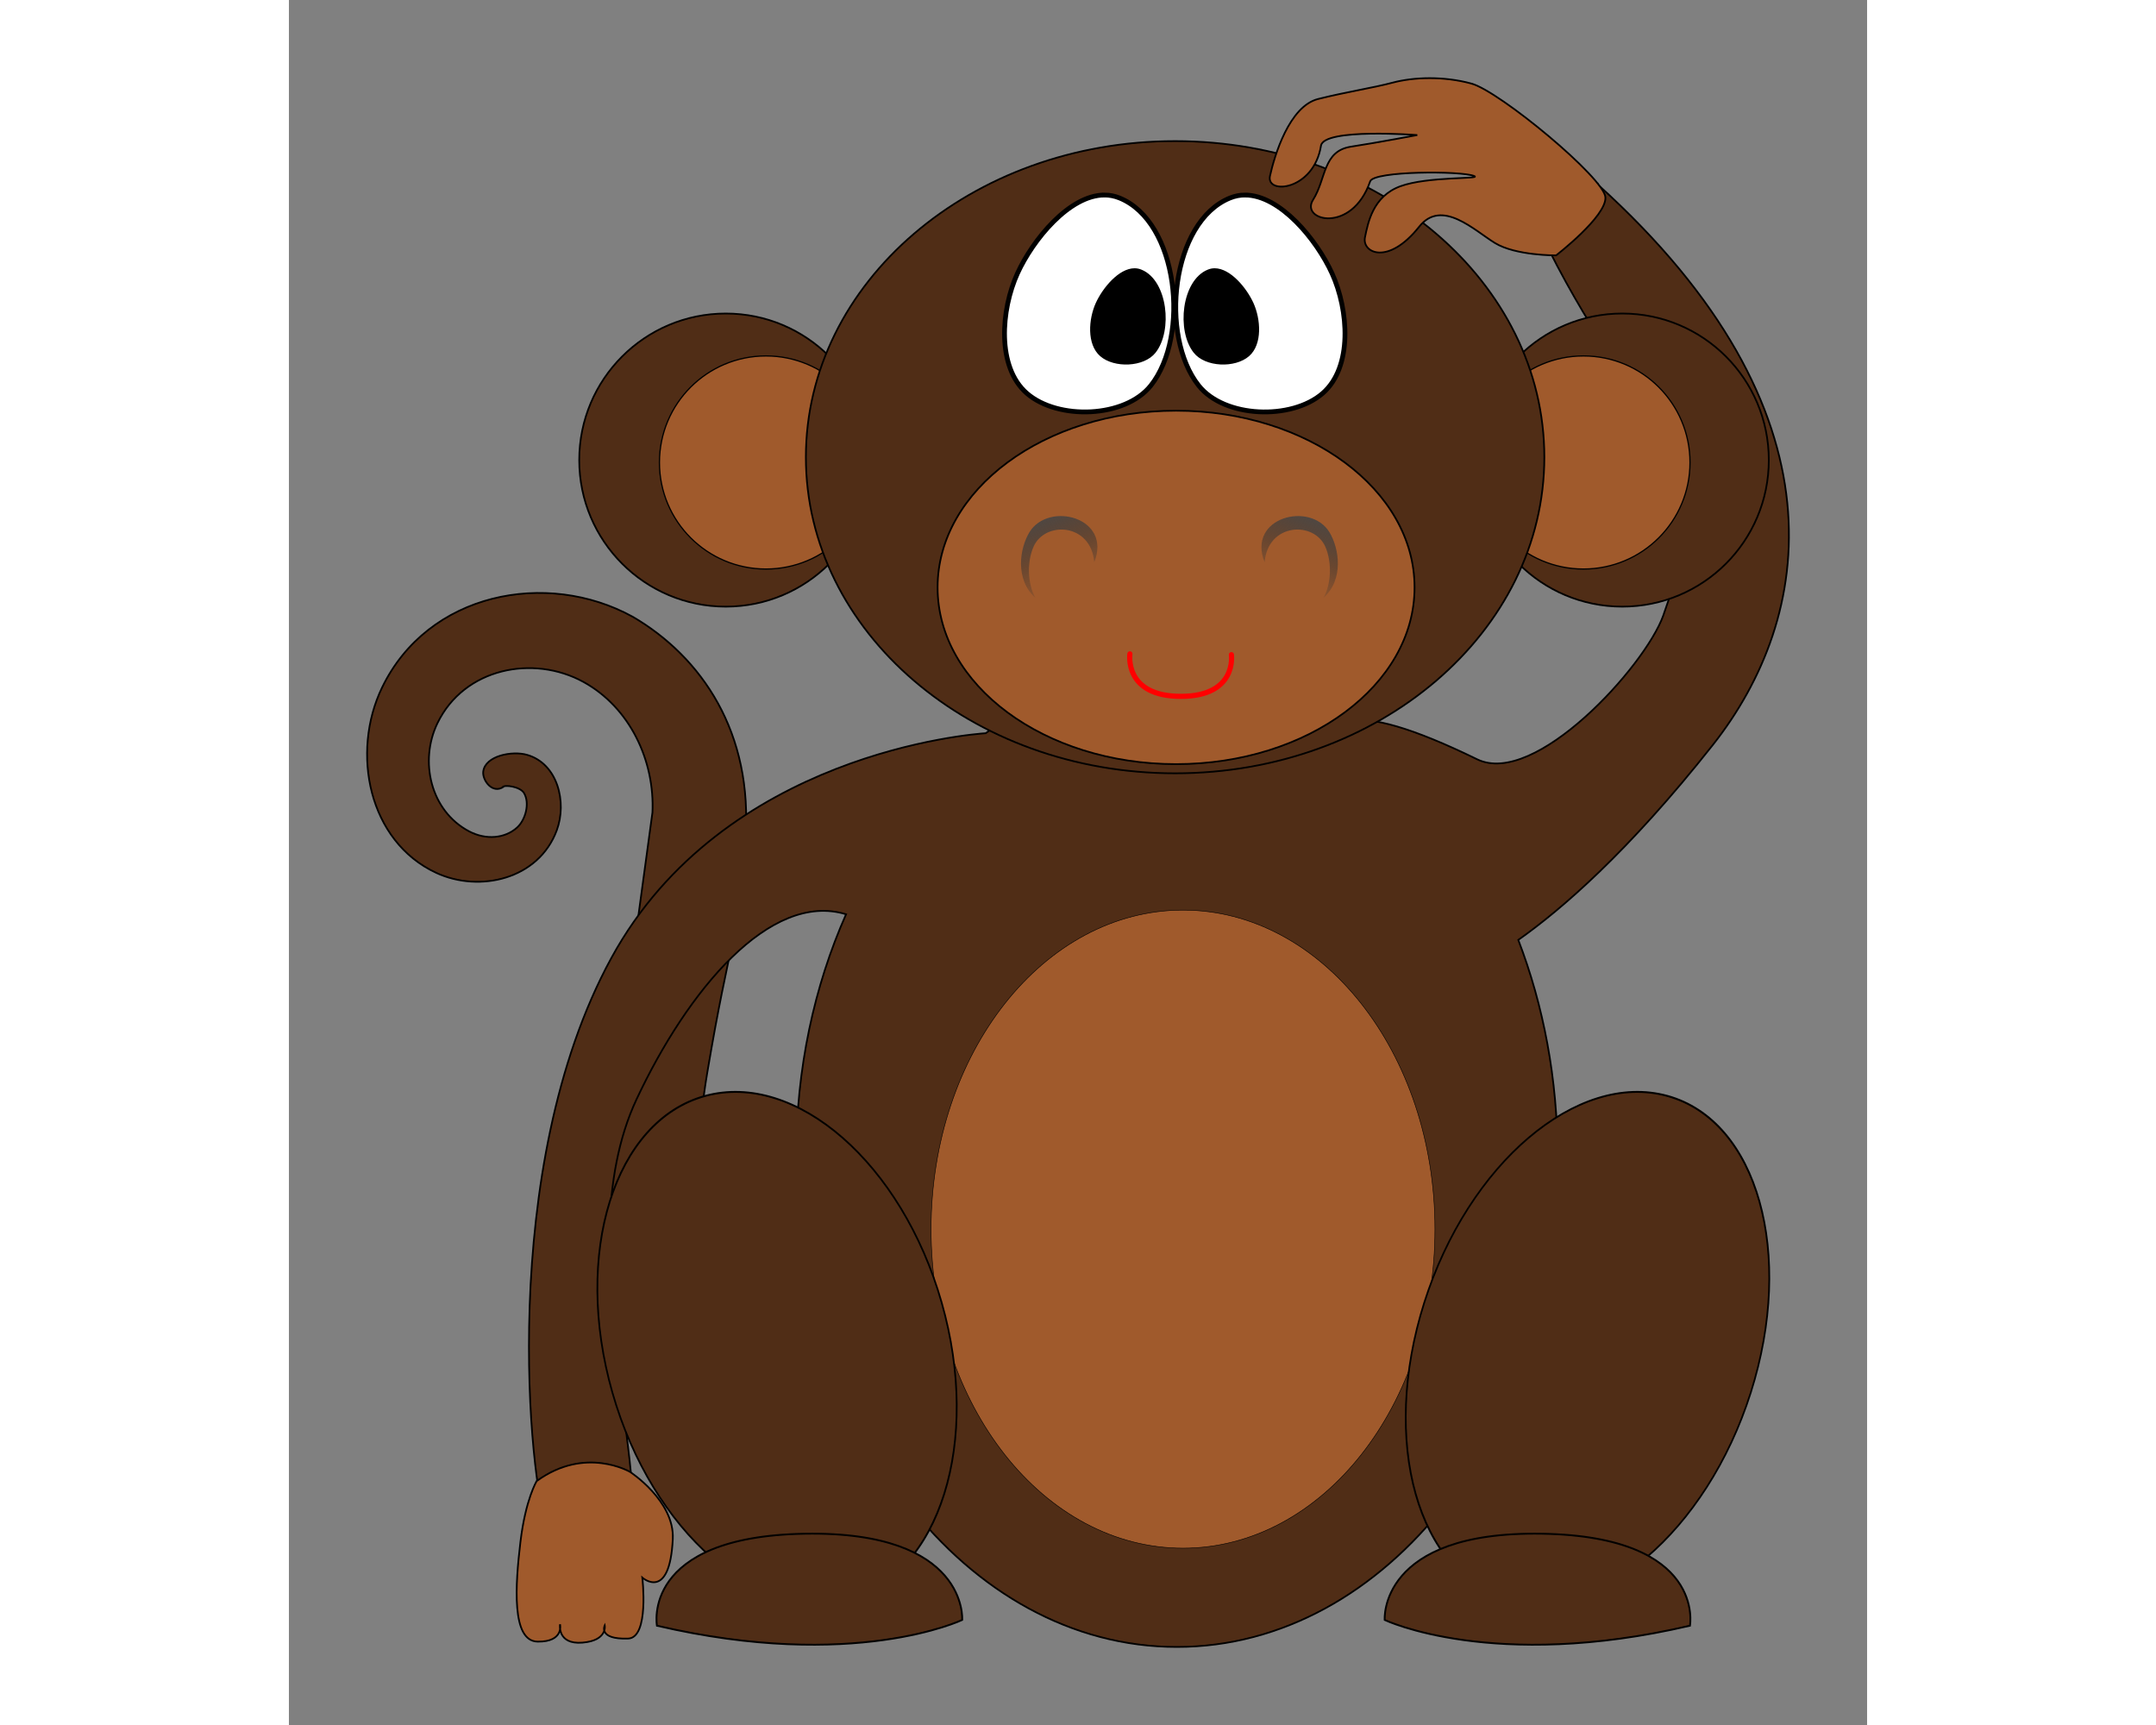
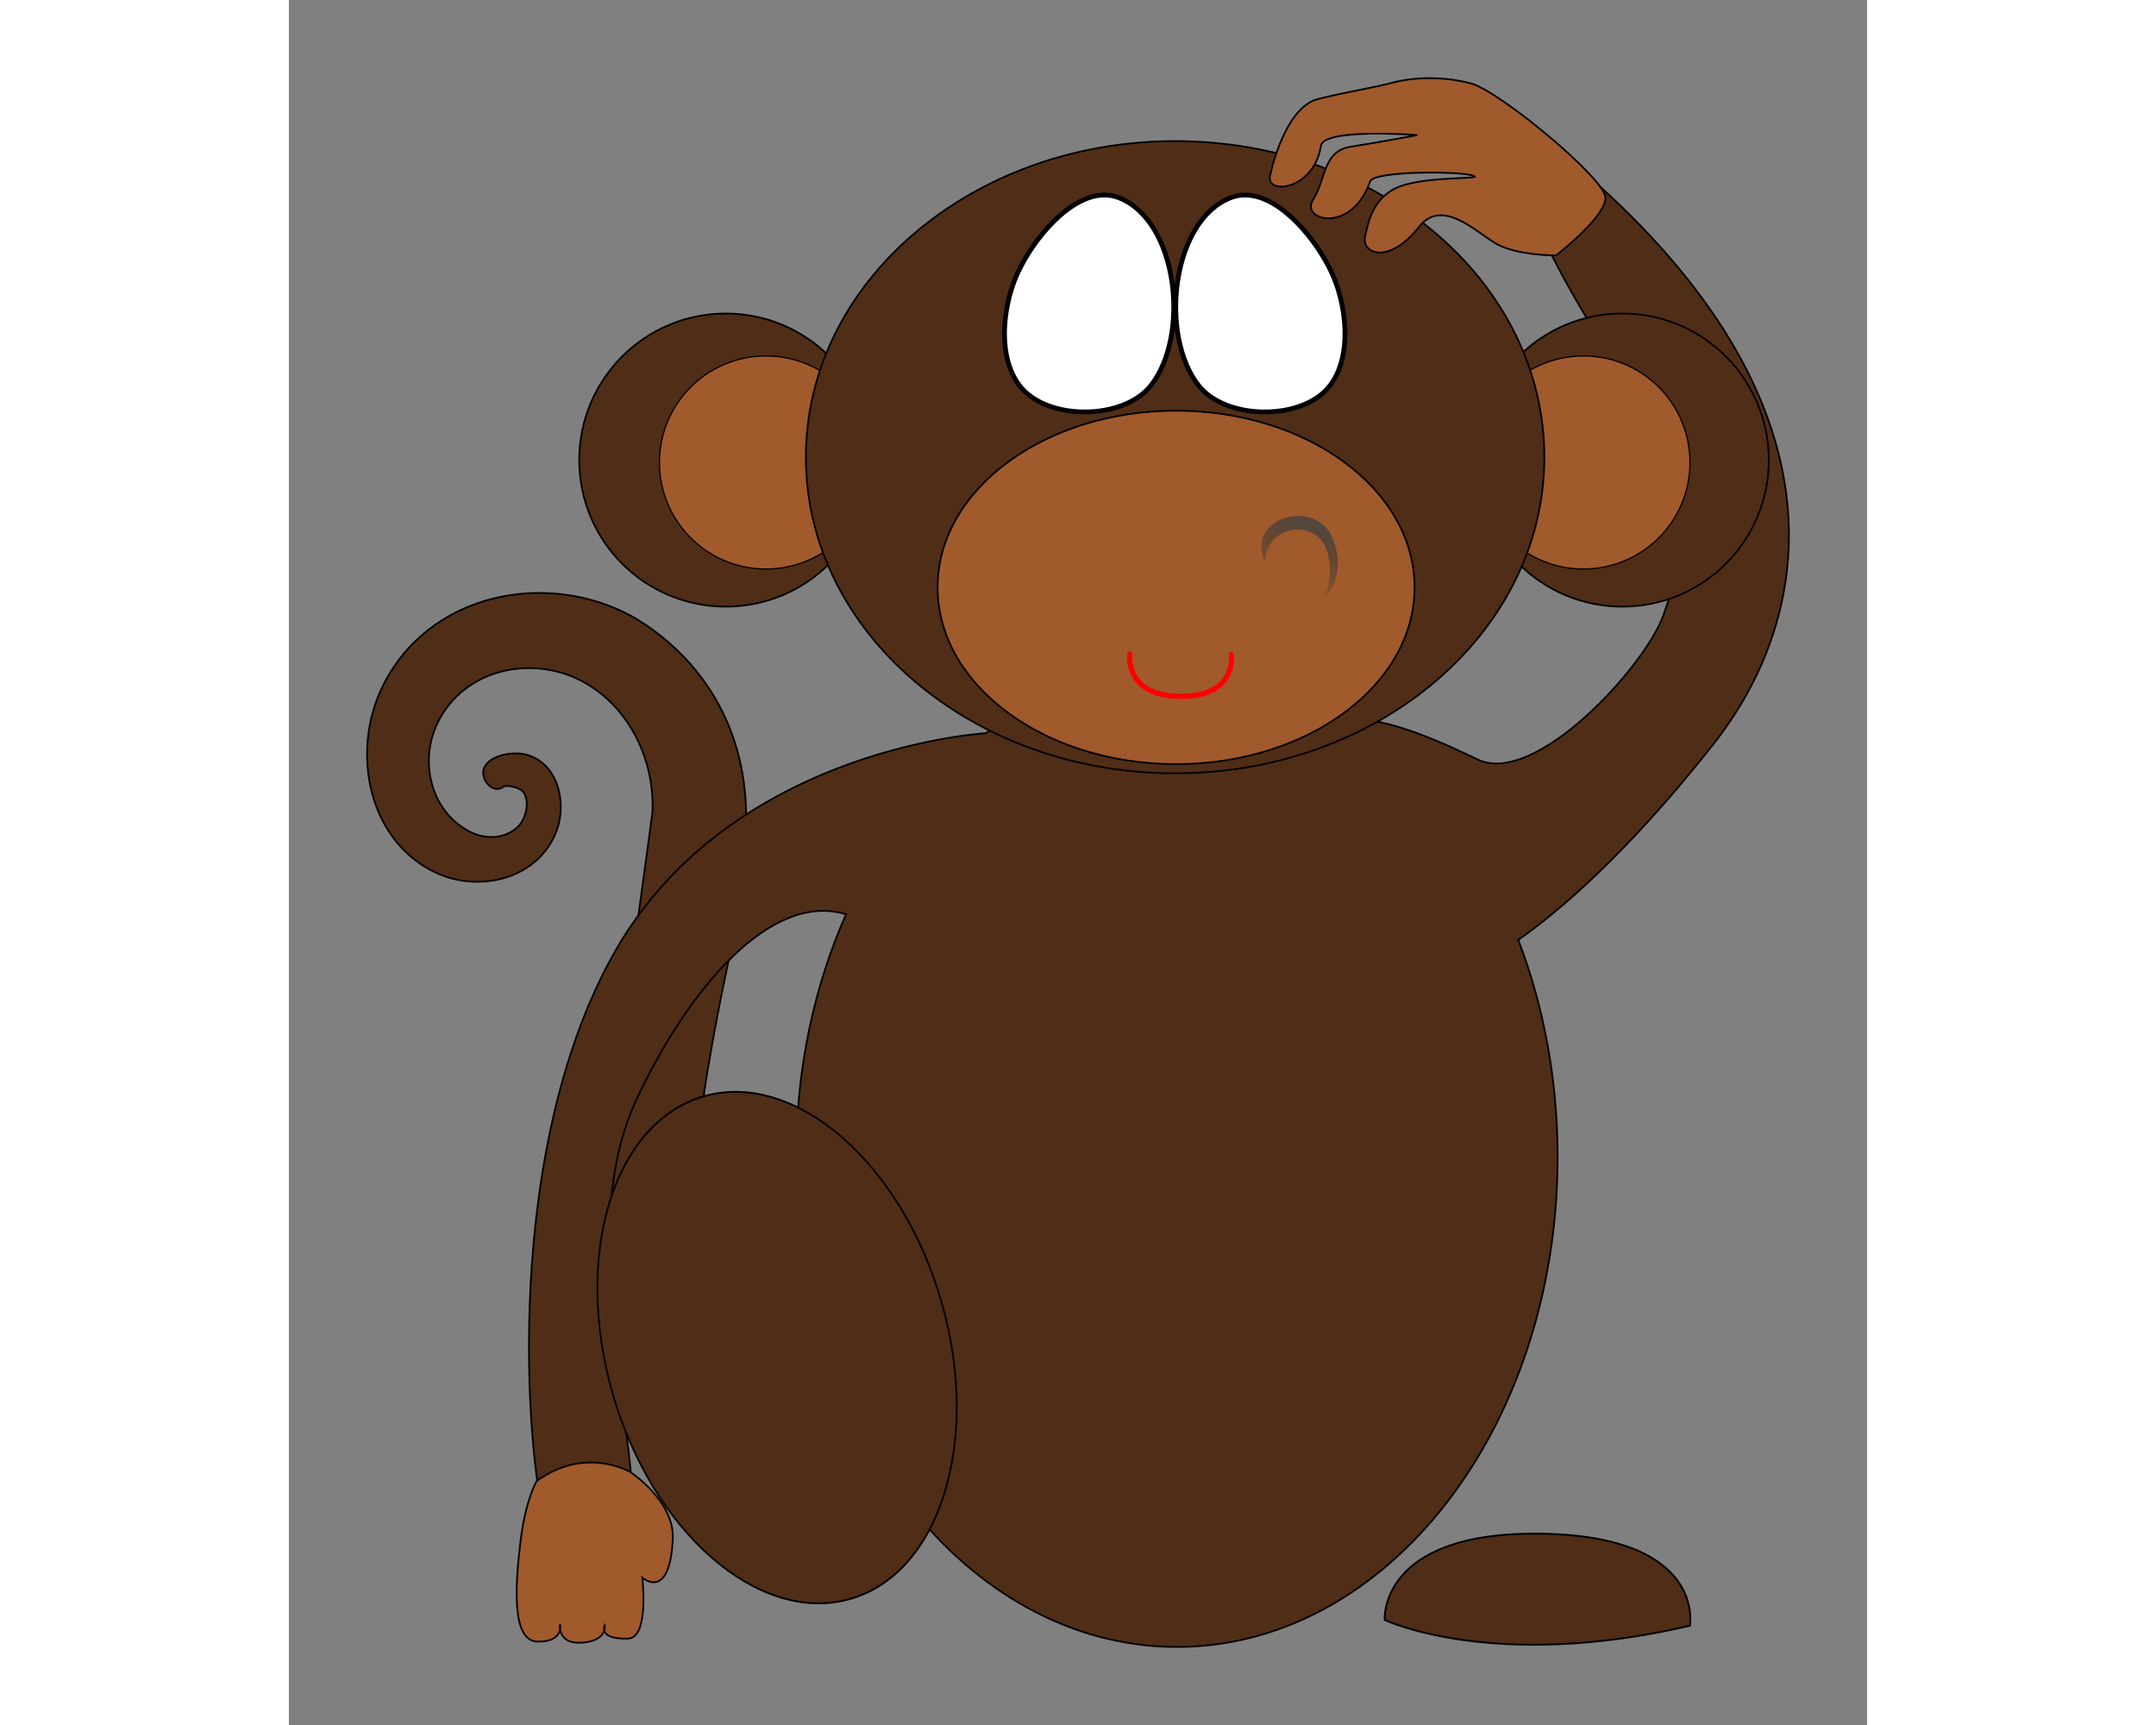
<svg xmlns="http://www.w3.org/2000/svg" xmlns:xlink="http://www.w3.org/1999/xlink" version="1.1" width="100mm" height="80mm" viewBox="0 0 918.91 1004.3">
  <rect x="0" y="0" width="918.91" height="1004.3" fill="#808080" stroke="none" />
  <defs>
    <linearGradient id="a">
      <stop stop-color="#4a4a4a" offset="0" />
      <stop stop-color="#333" stop-opacity=".498" offset=".5" />
      <stop stop-color="#333" stop-opacity="0" offset="1" />
    </linearGradient>
    <linearGradient id="e" x1="290.61" x2="311.44" y1="440.84" y2="495.26" gradientTransform="matrix(-1 0 0 1 762.44 -118.79)" gradientUnits="userSpaceOnUse" xlink:href="#a" />
    <linearGradient id="d" x1="290.61" x2="311.44" y1="440.84" y2="495.26" gradientTransform="translate(3.827 -118.79)" gradientUnits="userSpaceOnUse" xlink:href="#a" />
  </defs>
  <g transform="translate(135.38 -23.249)">
    <path d="m-11.015 481.56c1.03-1.637 10.233-0.395 12.507 3.381 3.497 5.806 0.968 15.566-4.003 20.084-7.018 6.379-18.115 7.438-27.982 2.217-22.503-11.905-29.053-40.867-18.422-62.911 15.52-32.184 55.833-40.137 85.13-23.997 26.725 14.723 41.598 45.606 40.061 76.38l0.031-0.574s-21.143 155.88-24.555 178.3c-29.698 195.2 199.66 259.01 231.87 196.69 50.07-96.88-217.78 28.06-175.4-223.45 13.58-80.64 17.4-73.4 22.16-135.62s-25.46-106.28-65.495-129.69c-50.256-27.687-119.41-14.044-146.03 41.164-18.236 37.814-7.985 89.612 31.602 107.92 25.173 11.641 59.607 3.757 70.138-24.845 5.997-16.289 0.58-38.772-17.373-43.898-8.531-2.436-24.267 0.471-25.465 9.725-0.648 5.004 5.437 13.478 11.951 8.802" fill="#502d16" stroke="#000" stroke-width="1px" />
    <path d="m627.06 130.97c-2.098 11.636-17.804 15.722-28.844 37.594 53.87 106.92 100.91 118.39 66.59 213.19-10.74 29.68-74.72 99.95-108.31 83.56-38.57-18.81-61.48-24.75-73.59-22.31-30.349-20.085-64.775-31.438-101.25-31.438-40.579 0-78.596 14.067-111.31 38.562-7.265 0.474-152.76 11.395-218 130.88-66.919 122.55-47.356 307.22-37.562 330.72 9.793 23.502 19.611 57.066 44.094 21.812 24.478-35.25-34.572-179.15 8.151-270.28 29.696-63.34 77.723-121.26 122-107.72-18.495 41.656-29.062 89.901-29.062 141.31 0 157.54 99.256 285.25 221.69 285.25s221.69-127.71 221.69-285.25c0-45.378-8.255-88.283-22.906-126.38 24.638-17.348 63.873-50.937 113.28-113.53 58.31-73.872 79.485-193.72-66.656-325.97z" fill="#502d16" stroke="#000" stroke-linecap="round" />
    <path transform="translate(-50)" d="m254.31 291.11c0 47.125-38.202 85.327-85.327 85.327s-85.327-38.202-85.327-85.327 38.202-85.327 85.327-85.327 85.327 38.202 85.327 85.327z" fill="#502d16" stroke="#000" stroke-linecap="round" />
    <path transform="translate(472)" d="m254.31 291.11c0 47.125-38.202 85.327-85.327 85.327s-85.327-38.202-85.327-85.327 38.202-85.327 85.327-85.327 85.327 38.202 85.327 85.327z" fill="#502d16" stroke="#000" stroke-linecap="round" />
    <path transform="matrix(.727 0 0 .727 19.54 80.871)" d="m254.31 291.11c0 47.125-38.202 85.327-85.327 85.327s-85.327-38.202-85.327-85.327 38.202-85.327 85.327-85.327 85.327 38.202 85.327 85.327z" fill="#a05a2c" stroke="#000" stroke-linecap="round" />
    <path transform="matrix(.727 0 0 .727 495.54 80.871)" d="m254.31 291.11c0 47.125-38.202 85.327-85.327 85.327s-85.327-38.202-85.327-85.327 38.202-85.327 85.327-85.327 85.327 38.202 85.327 85.327z" fill="#a05a2c" stroke="#000" stroke-linecap="round" />
    <path d="m595.61 289.44c0 101.64-96.254 184.04-214.99 184.04s-214.99-82.397-214.99-184.04 96.254-184.04 214.99-184.04 214.99 82.397 214.99 184.04z" fill="#502d16" stroke="#000" stroke-linecap="round" />
-     <path transform="translate(-4)" d="m535.92 738.86c0 102.58-65.678 185.74-146.7 185.74-81.019 0-146.7-83.157-146.7-185.74s65.678-185.74 146.7-185.74c81.019 0 146.7 83.157 146.7 185.74z" fill="#a05a2c" stroke="#000" stroke-dashoffset="2.7" stroke-linecap="round" stroke-linejoin="round" stroke-width=".3" />
    <path transform="matrix(.955 -.261 .305 1.068 -267.96 -18.302)" d="m276.06 816.46c0 75.769-44.944 137.19-100.38 137.19-55.441 0-100.38-61.423-100.38-137.19 0-75.769 44.944-137.19 100.38-137.19 55.441 0 100.38 61.423 100.38 137.19z" fill="#502d16" stroke="#000" stroke-linecap="round" />
-     <path transform="matrix(-.947 -.261 -.339 1.068 1063.9 -18.302)" d="m276.06 816.46c0 75.769-44.944 137.19-100.38 137.19-55.441 0-100.38-61.423-100.38-137.19 0-75.769 44.944-137.19 100.38-137.19 55.441 0 100.38 61.423 100.38 137.19z" fill="#502d16" stroke="#000" stroke-linecap="round" />
    <path transform="translate(-12,-2)" d="m532.04 367.24c0 56.827-62.172 102.89-138.86 102.89-76.693 0-138.86-46.067-138.86-102.89 0-56.827 62.172-102.89 138.86-102.89 76.693 0 138.86 46.067 138.86 102.89z" fill="#a05a2c" stroke="#000" stroke-linecap="round" />
    <path d="m339.52 136.79c-20.473 8e-3 -41.751 26.023-50.688 45.625-9.687 21.246-12.165 54.524 5.469 69.83 18.194 15.791 57.174 14.356 72.159-4.507 22.961-28.902 15.99-95.387-18.23-109.23-2.853-1.154-5.785-1.723-8.71-1.722zm81.78 0c-2.925-1e-3 -5.857 0.568-8.71 1.722-34.22 13.839-41.19 80.324-18.23 109.23 14.985 18.863 53.965 20.298 72.159 4.507 17.634-15.305 15.156-48.583 5.469-69.83-8.937-19.602-30.215-45.617-50.688-45.625z" fill="#fff" stroke="#000" stroke-width="2.77" />
-     <path d="m357.04 180.03c-8.893 3e-3 -18.146 11.285-22.027 19.799-4.207 9.228-5.279 23.684 2.38 30.332 7.902 6.859 24.836 6.269 31.345-1.924 9.973-12.553 6.913-41.437-7.95-47.448-1.239-0.501-2.477-0.76-3.747-0.76zm46.587 0c-1.27-4.7e-4 -2.508 0.258-3.747 0.76-14.863 6.011-17.923 34.894-7.95 47.448 6.509 8.193 23.442 8.783 31.345 1.924 7.659-6.648 6.587-21.104 2.38-30.332-3.882-8.514-13.135-19.796-22.027-19.799z" stroke="#000" stroke-width="1.203" />
-     <path d="m78.903 969.73s-9.555-51.865 85.999-53.538c95.554-1.673 91.732 50.192 91.732 50.192s-63.066 30.115-177.73 3.346z" fill="#502d16" stroke="#000" stroke-width="1.069px" />
    <path d="m680.39 969.73s9.555-51.865-85.999-53.538c-95.554-1.673-91.732 50.192-91.732 50.192s63.066 30.115 177.73 3.346z" fill="#502d16" stroke="#000" stroke-width="1.069px" />
-     <path d="m299.22 371.27c-4.479-7.995-4.984-20.593-1.06-29.66 6.545-15.123 33.433-13.97 35.384 8.94 10.444-26.18-26.718-35.65-37.786-17.384-5.565 9.184-8.573 27.303 3.461 38.104z" fill="url(#d)" />
    <path d="m467.05 371.27c4.479-7.995 4.984-20.593 1.06-29.66-6.545-15.123-33.433-13.97-35.384 8.94-10.444-26.18 26.718-35.65 37.786-17.384 5.565 9.184 8.573 27.303-3.461 38.104z" fill="url(#e)" />
    <path d="m354.29 403.94s-3.635 24.729 29.713 24.729c32.874 0 29.397-24.266 29.397-24.266" fill="none" stroke="#f00" stroke-linecap="round" stroke-linejoin="round" stroke-width="3" />
    <path d="m8.873 885.55s-6.507 10.647-9.464 35.491-5.366 57.769 10.056 57.969c15.422 0.2 13.013-10.056 13.013-10.056s-1.775 11.83 13.013 10.647 13.013-10.056 13.013-10.056-4.141 8.281 13.605 7.69c12.471-0.416 8.281-35.491 8.281-35.491s15.971 14.196 17.746-22.478c1.076-22.241-24.844-39.04-24.844-39.04s-26.027-15.38-54.42 5.324z" fill="#a05a2c" stroke="#000" stroke-width="1px" />
    <path d="m553.11 71.891c16.41 4.451 77.541 55.056 78.064 66.282 0.523 11.227-28.736 33.767-28.736 33.767s-23.491 0.2-35.583-7.202-30.998-26.048-44.132-9.493c-18.103 22.82-33.432 15.194-31.551 6.147 1.778-8.556 4.614-23.848 20.598-29.701 15.983-5.854 47.567-4.09 43.013-5.96-7.562-3.105-58.476-3.027-60.59 3.087-10.667 30.843-40.976 22.967-33.254 10.764 7.722-12.203 5.616-28.395 22.078-30.939 16.462-2.544 38.601-6.763 38.601-6.763s-54.395-4.163-56.057 6.181c-4.203 26.175-32.17 28.744-29.702 17.597 2.572-11.615 11.173-40.549 28.031-44.78 16.678-4.186 31.329-6.322 43.455-9.53 12.125-3.208 29.354-3.91 45.765 0.54z" fill="#a05a2c" stroke="#000" stroke-width="1px" />
  </g>
</svg>